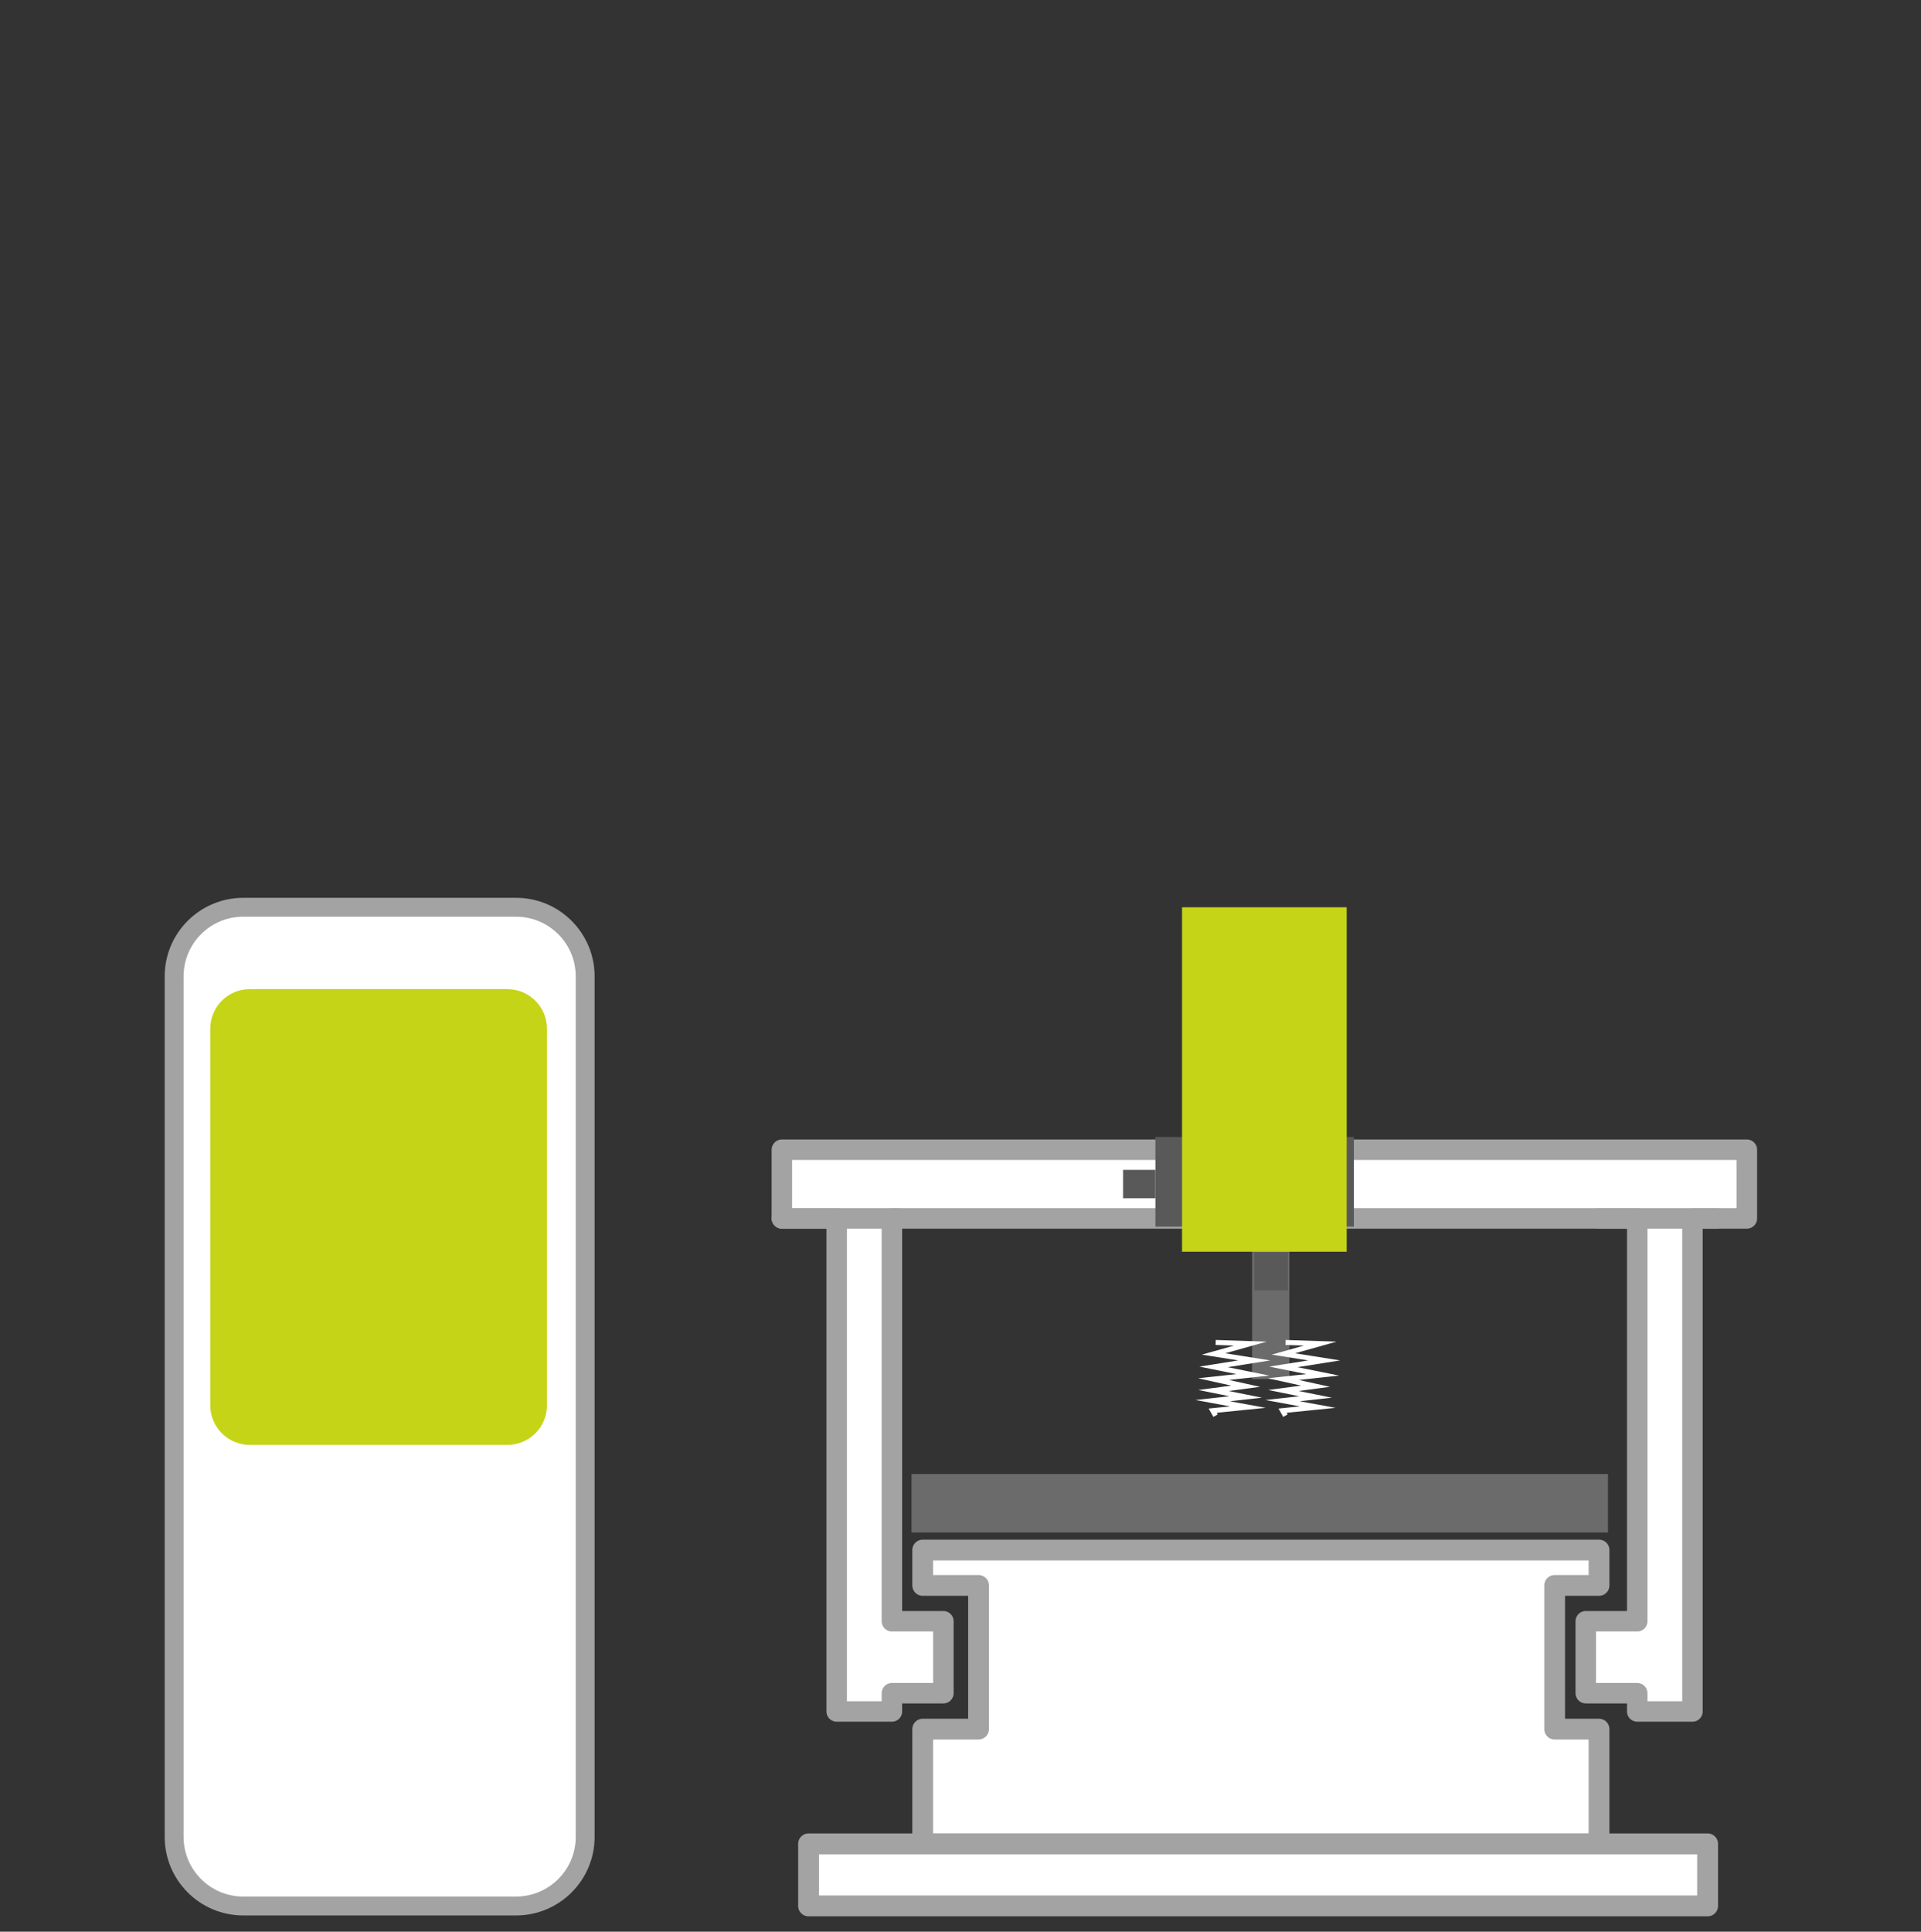
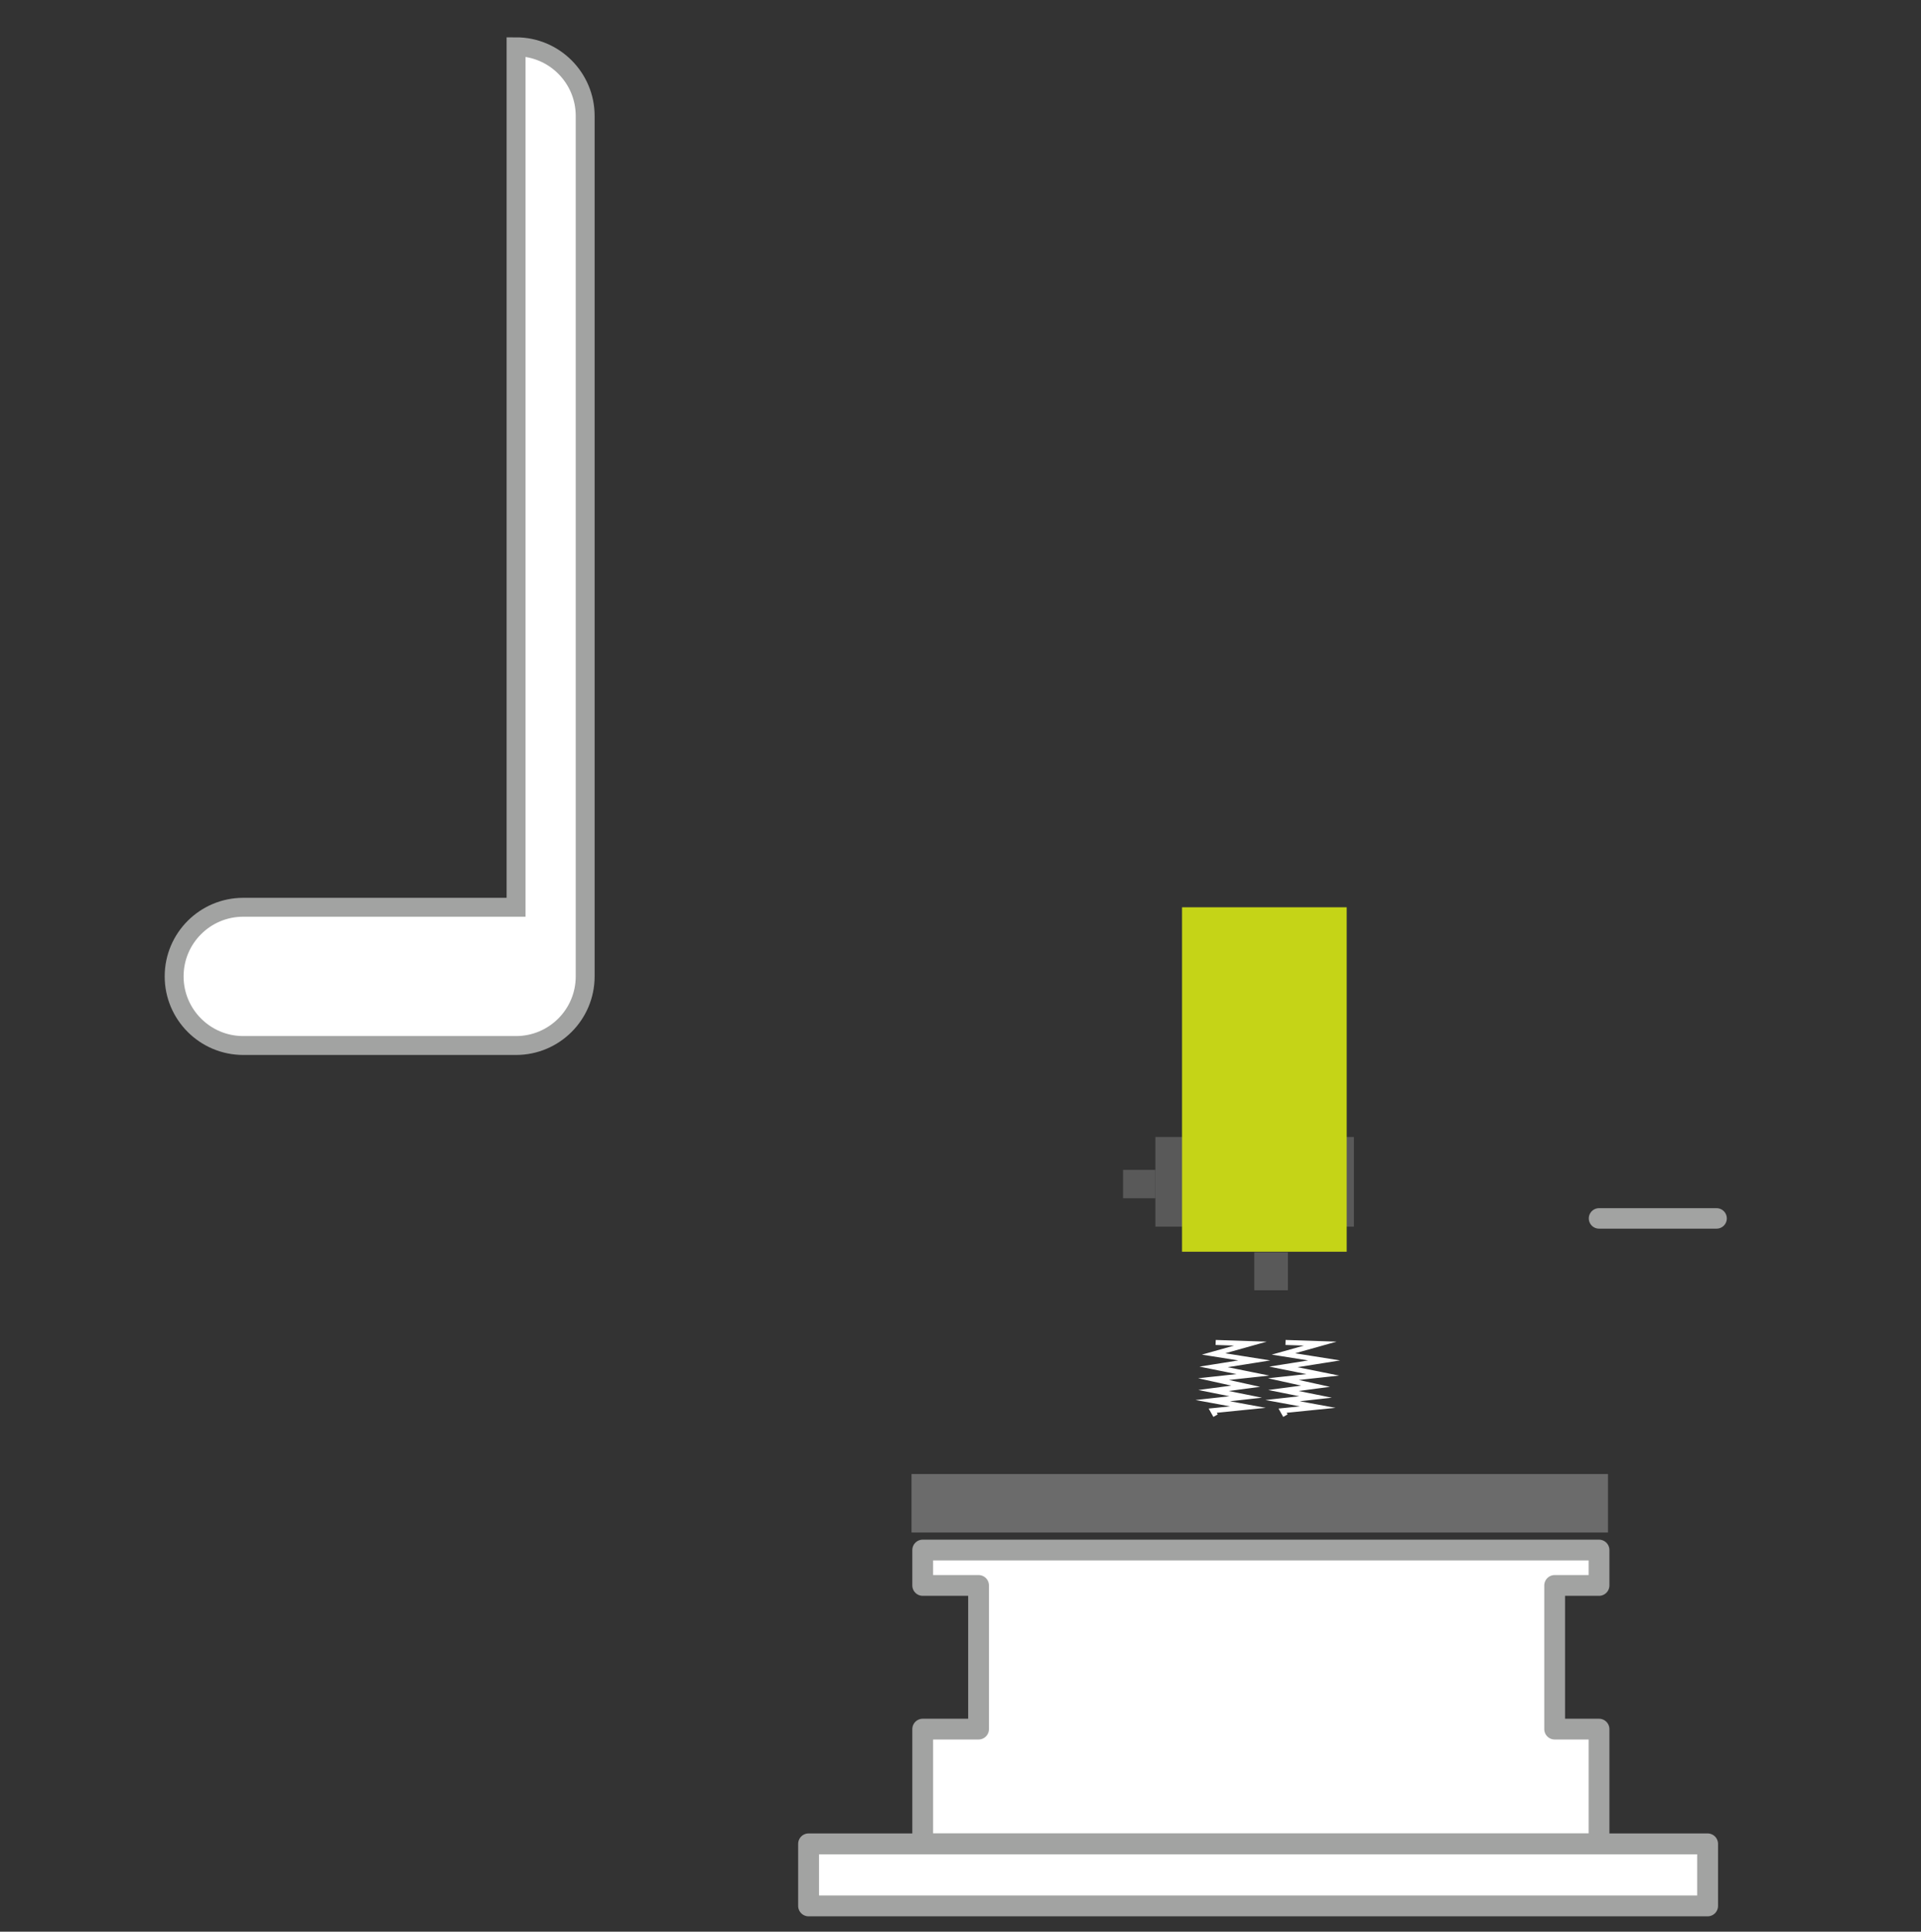
<svg xmlns="http://www.w3.org/2000/svg" id="Layer_1" version="1.1" viewBox="0 0 184 185">
  <rect x="0" y="0" width="184" height="185" fill="#333333" stroke="none" />
  <defs>
    <style>
      .st0 {
        fill: #595959;
      }

      .st1 {
        fill: #c5d417;
      }

      .st2 {
        stroke-width: 2px;
      }

      .st2, .st3, .st4, .st5 {
        stroke-linecap: round;
        stroke-linejoin: round;
      }

      .st2, .st3, .st4, .st5, .st6 {
        stroke: #a2a3a2;
      }

      .st2, .st4, .st5, .st6 {
        fill: #fff;
      }

      .st3, .st5 {
        stroke-width: 1.96px;
      }

      .st3, .st7 {
        fill: none;
      }

      .st4 {
        stroke-width: 1.99px;
      }

      .st7 {
        stroke: #fff;
        stroke-width: .48px;
      }

      .st7, .st6 {
        stroke-miterlimit: 10;
      }

      .st8 {
        fill: #6b6b6b;
      }

      .st6 {
        stroke-width: 1.81px;
      }
    </style>
  </defs>
-   <polygon class="st5" points="74.89 110.11 74.89 116.69 80.14 116.69 80.14 155.27 80.14 162.16 80.14 163.91 85.43 163.91 85.43 162.16 90.36 162.16 90.36 155.27 85.43 155.27 85.43 116.69 156.82 116.69 156.82 155.27 151.89 155.27 151.89 162.16 156.82 162.16 156.82 163.91 162.11 163.91 162.11 162.16 162.11 155.27 162.11 116.69 167.32 116.69 167.32 110.11 74.89 110.11" />
  <path id="Vector_2" class="st8" d="M154.02,146.77v-5.6h-66.71v5.6h66.71Z" />
-   <path id="Vector_5" class="st6" d="M49.43,86.89h-26.13c-3.65,0-6.62,2.96-6.62,6.62v82.41c0,3.65,2.96,6.62,6.62,6.62h26.13c3.65,0,6.62-2.96,6.62-6.62v-82.41c0-3.65-2.96-6.62-6.62-6.62Z" />
-   <path id="Vector_11" class="st1" d="M20.14,134.59v-36.07c0-2.1,1.7-3.79,3.79-3.79h24.67c2.09,0,3.79,1.7,3.79,3.79v36.07c0,2.1-1.7,3.79-3.79,3.79h-24.67c-2.1,0-3.79-1.7-3.79-3.79Z" />
+   <path id="Vector_5" class="st6" d="M49.43,86.89h-26.13c-3.65,0-6.62,2.96-6.62,6.62c0,3.65,2.96,6.62,6.62,6.62h26.13c3.65,0,6.62-2.96,6.62-6.62v-82.41c0-3.65-2.96-6.62-6.62-6.62Z" />
  <polygon class="st4" points="153.16 151.84 153.16 148.45 88.38 148.45 88.38 151.84 93.73 151.84 93.73 165.6 88.38 165.6 88.38 176.59 153.16 176.59 153.16 165.6 148.91 165.6 148.91 151.84 153.16 151.84" />
  <rect class="st2" x="77.45" y="176.59" width="86.11" height="5.94" />
  <g>
-     <path id="Vector_6" class="st8" d="M123.5,118.5h-3.57v13.58h3.57v-13.58Z" />
    <path id="Vector_7" class="st0" d="M113.83,108.89h-3.16v8.59h3.16v-8.59Z" />
    <path id="Vector_8" class="st0" d="M123.36,119.94h-3.22v3.63h3.22v-3.63Z" />
    <path id="Vector_9" class="st0" d="M129.68,108.89h-.87v8.59h.87v-8.59Z" />
    <path id="Vector_10" class="st0" d="M110.67,112.04h-3.1v2.72h3.1v-2.72Z" />
    <path class="st7" d="M123.13,128.57l3.33.11-3.53.99,3.9.62-3.9.62,3.77.76-3.77.41,3.08.68-3.08.41,3.08.62-3.16.35,3.37.62-3.37.34.27.48" />
    <path class="st7" d="M116.44,128.57l3.33.11-3.53.99,3.9.62-3.9.62,3.77.76-3.77.41,3.08.68-3.08.41,3.08.62-3.16.35,3.37.62-3.37.34.27.48" />
    <path id="Vector_14" class="st1" d="M128.99,86.89h-15.77v32.99h15.77s0-32.99,0-32.99Z" />
  </g>
  <line class="st3" x1="164.42" y1="116.69" x2="153.16" y2="116.69" />
-   <line class="st3" x1="86.15" y1="116.69" x2="74.89" y2="116.69" />
</svg>